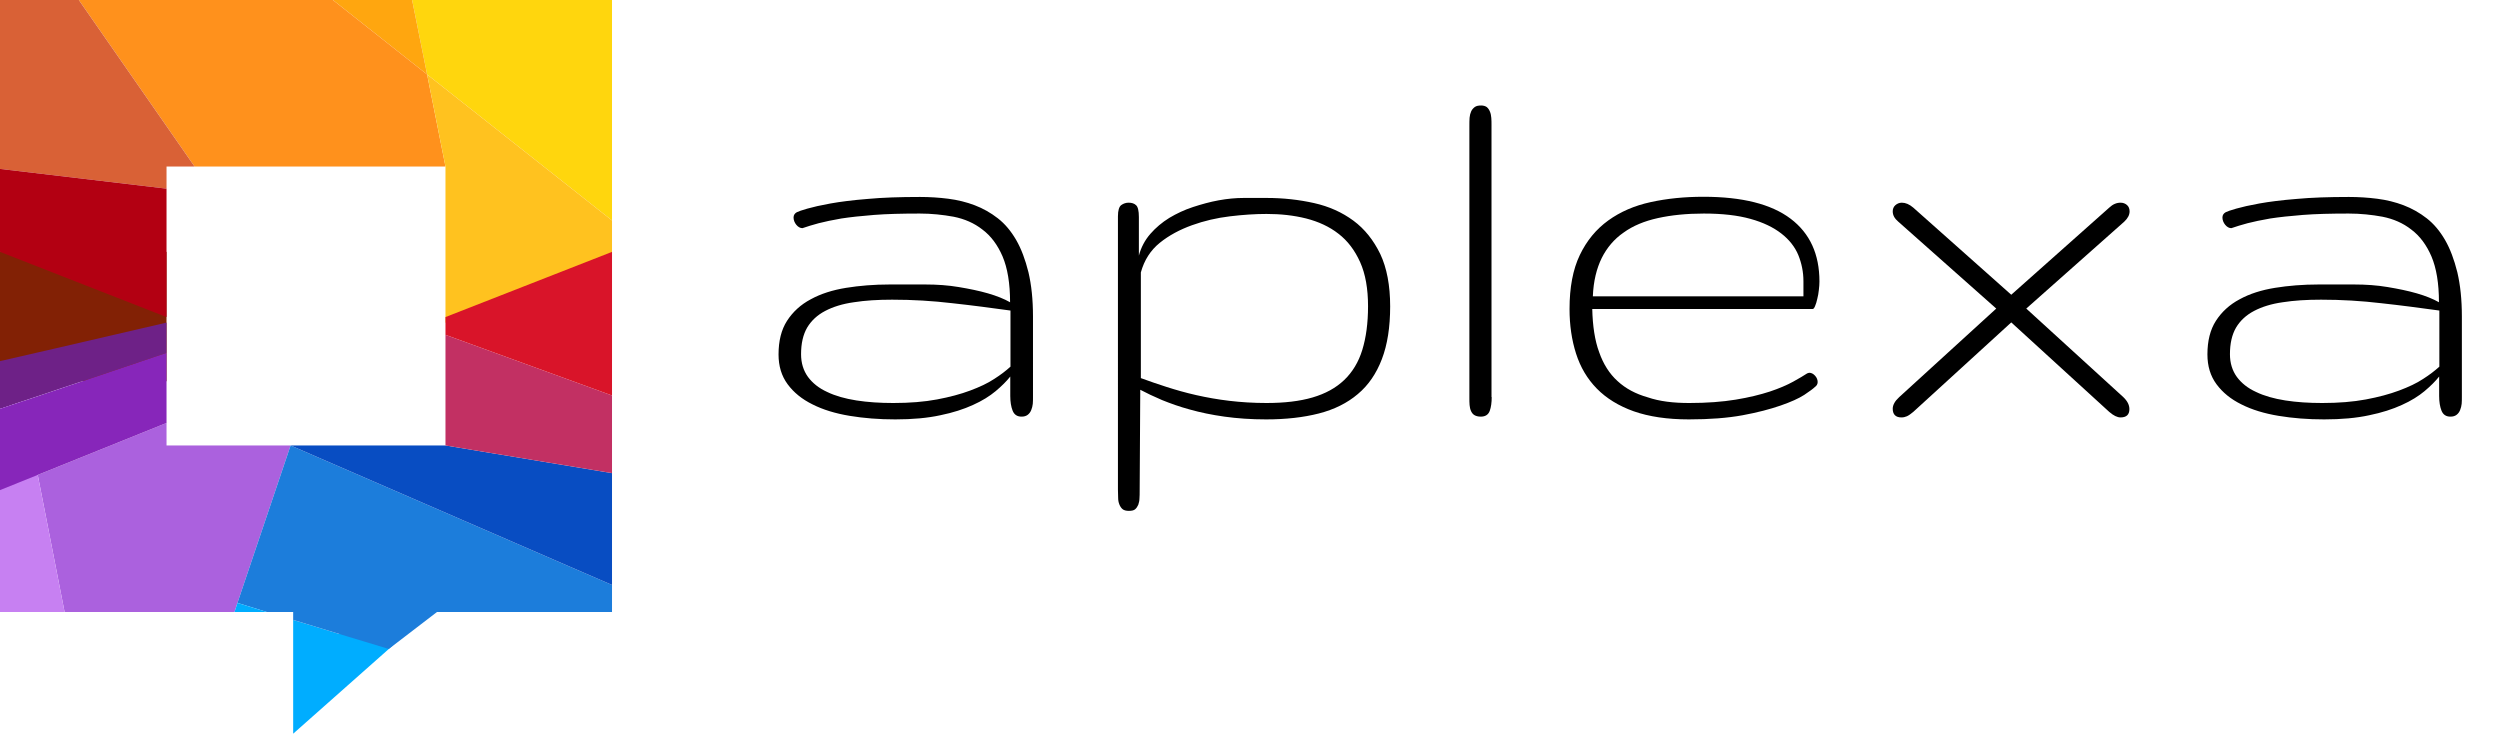
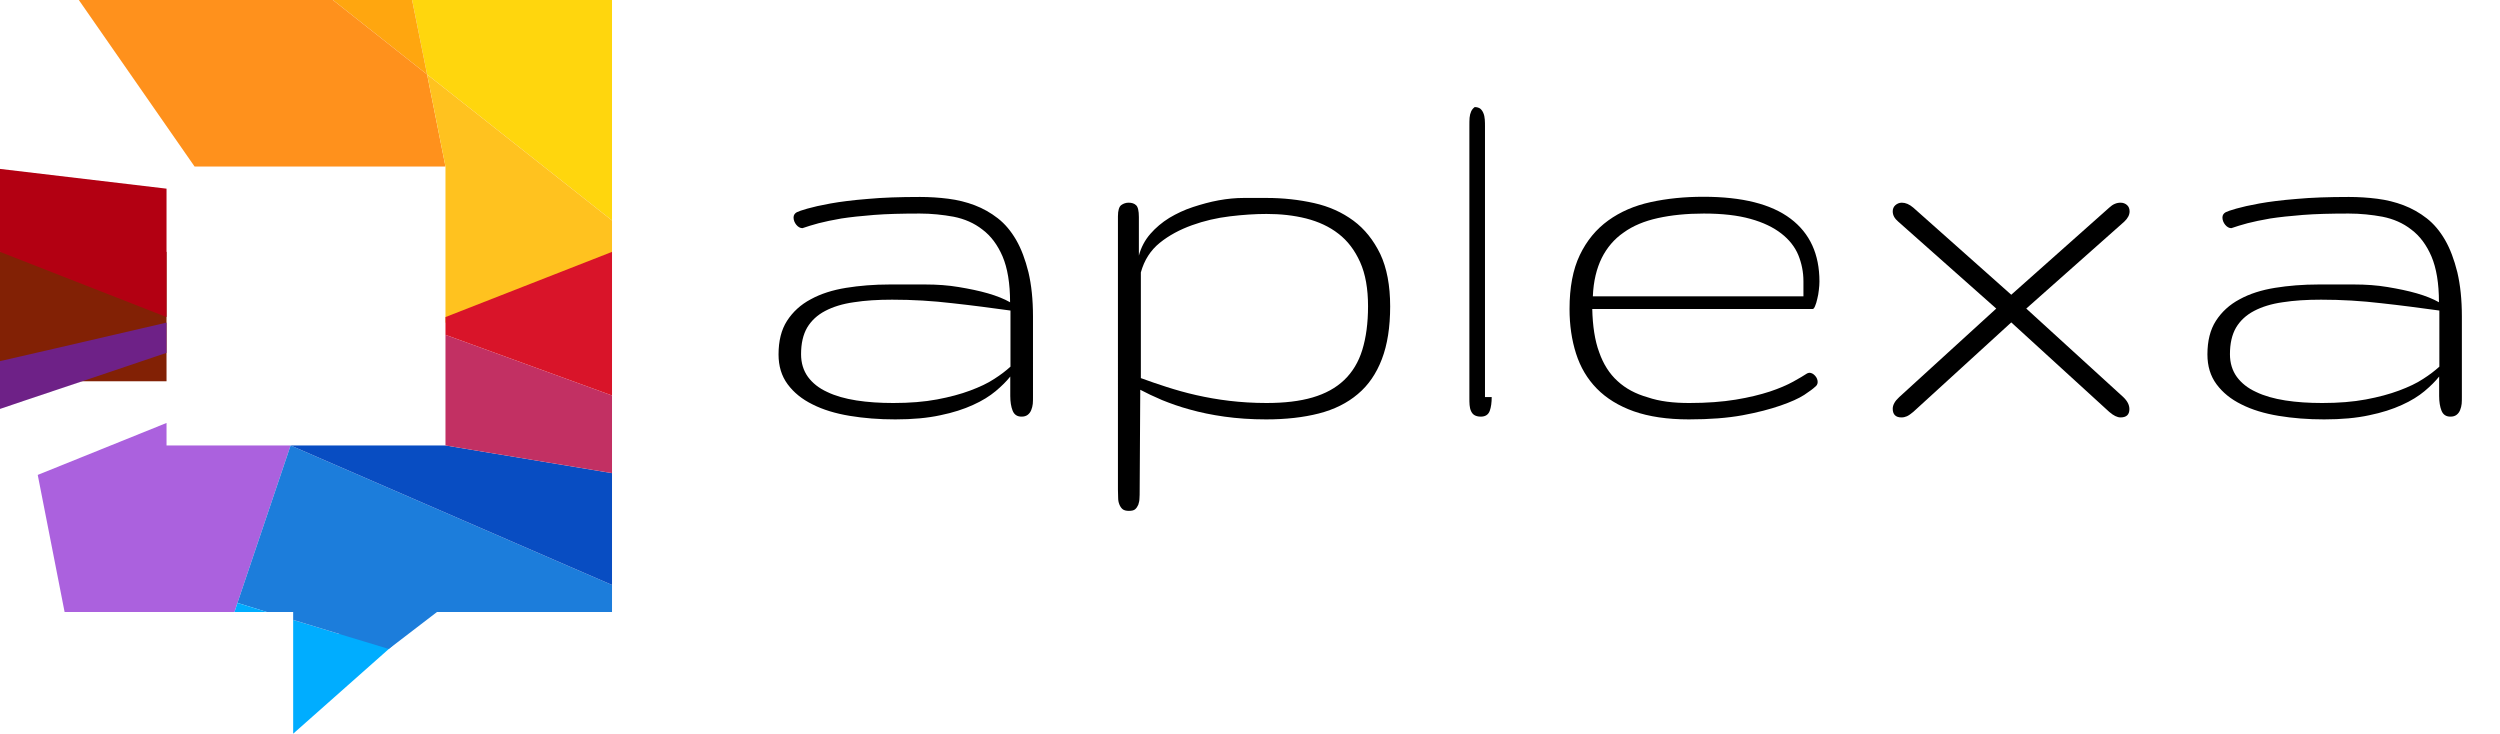
<svg xmlns="http://www.w3.org/2000/svg" version="1.1" id="Layer_1" x="0px" y="0px" viewBox="0 0 1265.5 371.4" style="enable-background:new 0 0 1265.5 371.4;" xml:space="preserve">
  <style type="text/css">
	.st0{fill-rule:evenodd;clip-rule:evenodd;fill:#822105;}
	.st1{fill-rule:evenodd;clip-rule:evenodd;fill:#00ADFF;}
	.st2{fill-rule:evenodd;clip-rule:evenodd;fill:#FFD60D;}
	.st3{fill-rule:evenodd;clip-rule:evenodd;fill:#FFA60F;}
	.st4{fill-rule:evenodd;clip-rule:evenodd;fill:#FF911C;}
	.st5{fill-rule:evenodd;clip-rule:evenodd;fill:#D96136;}
	.st6{fill-rule:evenodd;clip-rule:evenodd;fill:#B30012;}
	.st7{fill-rule:evenodd;clip-rule:evenodd;fill:#FFC21F;}
	.st8{fill-rule:evenodd;clip-rule:evenodd;fill:#6E2187;}
	.st9{fill-rule:evenodd;clip-rule:evenodd;fill:#AB61DE;}
	.st10{fill-rule:evenodd;clip-rule:evenodd;fill:#C780F2;}
	.st11{fill-rule:evenodd;clip-rule:evenodd;fill:#1C7DDB;}
	.st12{fill-rule:evenodd;clip-rule:evenodd;fill:#084DC2;}
	.st13{fill-rule:evenodd;clip-rule:evenodd;fill:#C23063;}
	.st14{fill-rule:evenodd;clip-rule:evenodd;fill:#D91429;}
	.st15{fill-rule:evenodd;clip-rule:evenodd;fill:#8726BA;}
	.st16{fill:none;}
</style>
  <rect y="127.5" class="st0" width="84.3" height="65.5" />
  <polygon class="st1" points="176.6,319.5 171.7,320.9 148.4,313.8 148.4,327.5 148.4,330.4 148.4,371.4 199.2,326.4 " />
  <polygon class="st2" points="309.8,111.6 216.2,37.7 208.6,0 309.8,0 " />
  <polygon class="st3" points="208.6,0 216.2,37.7 168.5,0 " />
  <polygon class="st4" points="168.5,0 216.2,37.7 225.5,84.3 98.5,84.3 39.9,0 " />
-   <polygon class="st5" points="39.9,0 98.5,84.3 84.3,84.3 84.3,95.5 0,85.5 0,0 " />
  <polygon class="st6" points="0,85.5 84.3,95.5 84.3,160.5 0,127.5 " />
  <polygon class="st7" points="225.5,163.3 225.5,84.3 216.2,37.7 309.8,111.6 309.8,163.3 309.8,182.8 281.5,176.3 " />
  <polygon class="st8" points="28.3,176.3 0,182.8 0,207 11.8,203 55,188.5 84.3,178.6 84.3,163.3 " />
  <polygon class="st9" points="19.1,240.4 26.2,276.6 32.7,309.8 118.7,309.8 120.2,305.2 147.1,225.5 84.3,225.5 84.3,214.1 " />
-   <polygon class="st10" points="0,268.6 0,309.8 32.7,309.8 26.2,276.6 19.1,240.4 11.8,203 0,207 0,248.1 " />
  <polygon class="st11" points="147.1,225.5 120.2,305.2 135.1,309.8 148.4,309.8 148.4,313.8 176.6,322.4 196.8,328.5 221.2,309.8   309.8,309.8 309.8,296.1 288.1,286.7 " />
  <polygon class="st1" points="118.7,309.8 135.1,309.8 120.2,305.2 " />
  <polygon class="st12" points="147.1,225.5 288.1,286.7 309.8,296.1 309.8,279.3 309.8,239.5 225.5,225.5 " />
  <polygon class="st13" points="225.5,225.5 309.8,239.5 309.8,200.2 225.5,169.5 " />
  <polygon class="st14" points="225.5,169.5 309.8,200.2 309.8,127.5 225.5,160.5 " />
-   <polygon class="st15" points="55,188.5 0,207 0,248.1 84.3,214.1 84.3,201.9 84.3,178.6 " />
  <g>
    <path d="M465.6,108.1c-9.1,0-16.8,0.2-23.2,0.7c-6.4,0.5-11.9,1.1-16.5,1.8c-4.6,0.8-8.4,1.6-11.5,2.4c-3.1,0.8-5.8,1.7-8.2,2.5   c-1.1,0-2.2-0.6-3.1-1.7c-0.9-1.1-1.4-2.4-1.4-3.7c0-1.2,0.6-2.1,1.7-2.7c0.8-0.4,2.5-1,5.3-1.8c2.8-0.8,6.7-1.7,11.7-2.6   c5-0.9,11.3-1.7,18.8-2.3c7.5-0.7,16.3-1,26.5-1c4.8,0,9.6,0.3,14.3,0.9c4.7,0.6,9.2,1.7,13.4,3.3c4.2,1.6,8.1,3.8,11.7,6.6   c3.6,2.8,6.7,6.5,9.3,11c2.6,4.5,4.6,9.9,6.2,16.3c1.5,6.4,2.3,13.8,2.3,22.4V201c0,1.1,0,2.3-0.1,3.4c-0.1,1.1-0.4,2.2-0.8,3.2   c-0.4,1-1,1.8-1.8,2.4c-0.8,0.6-1.8,0.9-3.1,0.9c-2.2,0-3.7-1-4.5-3c-0.8-2-1.2-4.5-1.2-7.5v-9.8c-1.9,2.4-4.3,4.8-7.4,7.4   c-3,2.5-6.8,4.9-11.5,7c-4.6,2.1-10.1,3.9-16.5,5.2c-6.4,1.4-14,2.1-22.8,2.1c-8.2,0-15.9-0.6-23.1-1.8c-7.2-1.2-13.5-3.1-18.8-5.8   c-5.3-2.6-9.5-6-12.6-10.2c-3.1-4.2-4.6-9.2-4.6-15.1c0-6.8,1.4-12.5,4.3-17c2.9-4.5,6.9-8.2,12-10.9c5.1-2.8,11.1-4.7,17.9-5.8   c6.8-1.1,14.2-1.7,22.1-1.7c5.9,0,11.9,0,17.9,0c6,0,11.7,0.4,17,1.3c5.4,0.9,10.3,1.9,14.8,3.2c4.5,1.3,8.2,2.8,11.2,4.5   c0-9.6-1.3-17.3-3.8-23.2c-2.5-5.8-5.9-10.4-10.2-13.6c-4.2-3.3-9.1-5.4-14.6-6.5C477.2,108.7,471.5,108.1,465.6,108.1z    M405.5,179.3c0,4.5,1.2,8.3,3.5,11.5c2.3,3.1,5.5,5.7,9.7,7.6c4.1,2,9.1,3.4,14.8,4.3c5.7,0.9,12,1.3,18.7,1.3   c8.3,0,15.7-0.6,22.1-1.8c6.4-1.2,12-2.7,16.8-4.5c4.8-1.8,8.9-3.7,12.2-5.9c3.3-2.1,6-4.2,8.2-6.2v-28.4   c-9.4-1.3-19.2-2.6-29.3-3.7c-10.1-1.2-20.3-1.8-30.6-1.8c-7.3,0-13.7,0.4-19.4,1.3c-5.7,0.8-10.5,2.3-14.5,4.4   c-4,2.1-7,4.9-9.1,8.4C406.5,169.4,405.5,173.9,405.5,179.3z" />
    <path d="M641.1,100.2c8.5,0,16.5,0.9,24.1,2.6c7.6,1.7,14.2,4.7,19.9,8.9c5.7,4.2,10.2,9.9,13.6,16.9c3.3,7,5,15.9,5,26.5   c0,10.5-1.4,19.4-4.2,26.7c-2.8,7.3-6.8,13.2-12.2,17.7c-5.3,4.5-11.9,7.8-19.7,9.8c-7.8,2-16.7,3-26.7,3c-7.6,0-14.7-0.5-21.1-1.4   c-6.4-0.9-12.2-2.1-17.5-3.6c-5.2-1.4-9.9-3.1-14.1-4.8c-4.2-1.8-7.8-3.5-11-5.2l-0.3,51.4c0,1.2,0,2.4-0.1,3.6   c0,1.2-0.3,2.2-0.6,3.2c-0.4,0.9-0.9,1.7-1.6,2.3c-0.7,0.6-1.8,0.8-3.2,0.8c-1.4,0-2.5-0.3-3.2-0.9c-0.7-0.6-1.2-1.4-1.6-2.4   c-0.4-1-0.6-2.1-0.6-3.4c0-1.3-0.1-2.6-0.1-4V109.5c0-3,0.6-4.9,1.7-5.7c1.1-0.8,2.4-1.2,3.7-1.2c1.6,0,2.9,0.4,3.8,1.3   c0.9,0.8,1.4,2.8,1.4,6v19.5c1.1-4.2,3.1-7.9,5.8-11c2.7-3.1,5.9-5.8,9.6-8.1c3.7-2.2,7.7-4.1,12-5.5c4.3-1.4,8.6-2.6,13-3.4   c4.4-0.8,8.6-1.2,12.8-1.2C634.1,100.2,637.8,100.2,641.1,100.2z M641.1,108.3c-5.7,0-11.8,0.4-18.5,1.2   c-6.7,0.8-13.1,2.3-19.2,4.5c-6.1,2.2-11.6,5.1-16.3,8.9c-4.7,3.8-7.9,8.8-9.6,15v53.5c4.1,1.5,8.4,3,13.1,4.5   c4.7,1.5,9.6,2.9,14.9,4.1c5.3,1.2,10.9,2.2,16.8,2.9s12.2,1.1,18.8,1.1c9.1,0,16.8-0.9,23.3-2.8c6.5-1.9,11.8-4.8,16-8.8   c4.2-4,7.3-9.1,9.2-15.3c1.9-6.2,2.9-13.5,2.9-22.1c0-8.8-1.3-16.3-4-22.3c-2.7-6-6.3-10.8-11-14.4c-4.6-3.6-10.1-6.1-16.3-7.7   C654.8,109,648.2,108.3,641.1,108.3z" />
-     <path d="M755.1,201c0,2.7-0.3,5.1-1,7c-0.7,1.9-2.2,2.9-4.5,2.9c-1.4,0-2.5-0.3-3.3-0.8c-0.8-0.5-1.3-1.2-1.7-2.1   c-0.4-0.9-0.6-1.9-0.7-3c-0.1-1.1-0.1-2.4-0.1-3.7V63.6c0-1.4,0-2.7,0.1-4c0.1-1.2,0.4-2.3,0.8-3.2c0.4-0.9,1-1.6,1.8-2.2   c0.8-0.6,1.9-0.8,3.3-0.8c1.1,0,2.1,0.3,2.8,0.8c0.7,0.6,1.2,1.3,1.6,2.3c0.4,0.9,0.6,2,0.7,3.2c0.1,1.2,0.1,2.4,0.1,3.6V201z" />
+     <path d="M755.1,201c0,2.7-0.3,5.1-1,7c-0.7,1.9-2.2,2.9-4.5,2.9c-1.4,0-2.5-0.3-3.3-0.8c-0.8-0.5-1.3-1.2-1.7-2.1   c-0.4-0.9-0.6-1.9-0.7-3c-0.1-1.1-0.1-2.4-0.1-3.7V63.6c0-1.4,0-2.7,0.1-4c0.1-1.2,0.4-2.3,0.8-3.2c0.4-0.9,1-1.6,1.8-2.2   c1.1,0,2.1,0.3,2.8,0.8c0.7,0.6,1.2,1.3,1.6,2.3c0.4,0.9,0.6,2,0.7,3.2c0.1,1.2,0.1,2.4,0.1,3.6V201z" />
    <path d="M855.1,204c9,0,16.8-0.6,23.5-1.7c6.7-1.1,12.4-2.5,17.3-4.1c4.8-1.6,8.7-3.3,11.8-5c3.1-1.7,5.4-3.1,7.1-4.2   c0.6-0.2,0.9-0.3,1.1-0.3c1,0,2,0.5,2.9,1.5c0.9,1,1.3,2.1,1.3,3.2c0,1-0.5,1.9-1.4,2.5c-0.8,0.8-2.7,2.2-5.4,4   c-2.8,1.8-6.8,3.6-12,5.4c-5.2,1.8-11.6,3.5-19.2,4.9c-7.6,1.4-16.7,2.1-27.2,2.1c-10.9,0-20.2-1.4-27.9-4.1   c-7.6-2.7-13.9-6.6-18.7-11.5c-4.8-4.9-8.3-10.8-10.5-17.7c-2.2-6.9-3.3-14.4-3.3-22.6c0-10.9,1.7-20,5.2-27.3   c3.5-7.3,8.3-13.1,14.4-17.5c6.1-4.4,13.2-7.5,21.5-9.3c8.2-1.8,17.1-2.7,26.7-2.7c19.6,0,34.3,3.7,44.1,11.1   c9.8,7.4,14.6,18,14.6,31.8c0,1.3-0.1,2.7-0.3,4.3c-0.2,1.6-0.4,3.1-0.8,4.5c-0.3,1.4-0.7,2.7-1.1,3.6c-0.4,1-0.8,1.5-1.2,1.5   h-41.6H806c0.2,8.6,1.3,16,3.5,21.9c2.1,6,5.2,10.9,9.3,14.6c4.1,3.8,9.2,6.5,15.2,8.2C840.1,203.2,847.1,204,855.1,204z    M862.5,108.1c-8.8,0-16.5,0.8-23.3,2.3c-6.8,1.5-12.6,3.9-17.3,7.3c-4.8,3.3-8.5,7.7-11.1,12.9c-2.6,5.3-4.2,11.7-4.5,19.4h106.6   v-7.6c0-4.7-0.9-9.1-2.6-13.3c-1.7-4.1-4.6-7.8-8.6-10.9c-4-3.1-9.1-5.6-15.6-7.4C879.7,109,871.8,108.1,862.5,108.1z" />
    <path d="M1074.8,201c2.1,2,3.1,4,3.1,6.1c0,2.8-1.5,4.2-4.5,4.2c-1.6,0-3.5-0.9-5.7-2.8l-49.6-45.3l-49.6,45.3   c-1.2,1-2.3,1.8-3.2,2.2c-0.9,0.4-1.8,0.6-2.8,0.6c-2.9,0-4.4-1.5-4.4-4.4c0-1.9,1.1-3.9,3.3-5.9l49.1-44.8l-49.6-44   c-1.9-1.6-2.8-3.3-2.8-5.2c0-1.2,0.4-2.3,1.3-3.1c0.9-0.8,2-1.3,3.3-1.3c1.9,0,3.8,0.8,5.8,2.5l49.6,44.1l49.6-44.1   c1.8-1.7,3.7-2.5,5.7-2.5c1.3,0,2.4,0.4,3.3,1.2c0.9,0.8,1.3,1.9,1.3,3.2c0,1.8-0.9,3.5-2.7,5.2l-49.6,44L1074.8,201z" />
    <path d="M1188.9,108.1c-9.1,0-16.8,0.2-23.2,0.7c-6.4,0.5-11.9,1.1-16.5,1.8c-4.6,0.8-8.4,1.6-11.5,2.4c-3.1,0.8-5.8,1.7-8.2,2.5   c-1.1,0-2.2-0.6-3.1-1.7c-0.9-1.1-1.4-2.4-1.4-3.7c0-1.2,0.6-2.1,1.7-2.7c0.8-0.4,2.5-1,5.3-1.8c2.8-0.8,6.7-1.7,11.7-2.6   c5-0.9,11.3-1.7,18.8-2.3c7.5-0.7,16.3-1,26.5-1c4.8,0,9.6,0.3,14.3,0.9c4.7,0.6,9.2,1.7,13.4,3.3c4.2,1.6,8.1,3.8,11.7,6.6   c3.6,2.8,6.7,6.5,9.3,11c2.6,4.5,4.6,9.9,6.2,16.3c1.5,6.4,2.3,13.8,2.3,22.4V201c0,1.1,0,2.3-0.1,3.4c-0.1,1.1-0.4,2.2-0.8,3.2   c-0.4,1-1,1.8-1.8,2.4c-0.8,0.6-1.8,0.9-3.1,0.9c-2.2,0-3.7-1-4.5-3c-0.8-2-1.2-4.5-1.2-7.5v-9.8c-1.9,2.4-4.3,4.8-7.4,7.4   c-3,2.5-6.8,4.9-11.5,7c-4.6,2.1-10.1,3.9-16.5,5.2c-6.4,1.4-14,2.1-22.8,2.1c-8.2,0-15.9-0.6-23.1-1.8c-7.2-1.2-13.5-3.1-18.8-5.8   c-5.3-2.6-9.5-6-12.6-10.2c-3.1-4.2-4.6-9.2-4.6-15.1c0-6.8,1.4-12.5,4.3-17c2.9-4.5,6.9-8.2,12-10.9c5.1-2.8,11.1-4.7,17.9-5.8   c6.8-1.1,14.2-1.7,22.1-1.7c5.9,0,11.9,0,17.9,0c6,0,11.7,0.4,17,1.3c5.4,0.9,10.3,1.9,14.8,3.2c4.5,1.3,8.2,2.8,11.2,4.5   c0-9.6-1.3-17.3-3.8-23.2c-2.5-5.8-5.9-10.4-10.2-13.6c-4.2-3.3-9.1-5.4-14.6-6.5C1200.6,108.7,1194.8,108.1,1188.9,108.1z    M1128.8,179.3c0,4.5,1.2,8.3,3.5,11.5c2.3,3.1,5.5,5.7,9.7,7.6c4.1,2,9.1,3.4,14.8,4.3c5.7,0.9,12,1.3,18.7,1.3   c8.3,0,15.7-0.6,22.1-1.8c6.4-1.2,12-2.7,16.8-4.5c4.8-1.8,8.9-3.7,12.2-5.9c3.3-2.1,6-4.2,8.2-6.2v-28.4   c-9.4-1.3-19.2-2.6-29.3-3.7c-10.1-1.2-20.3-1.8-30.6-1.8c-7.3,0-13.7,0.4-19.4,1.3c-5.7,0.8-10.5,2.3-14.5,4.4   c-4,2.1-7,4.9-9.1,8.4C1129.8,169.4,1128.8,173.9,1128.8,179.3z" />
  </g>
  <line class="st16" x1="225.5" y1="84.3" x2="225.5" y2="225.5" />
</svg>